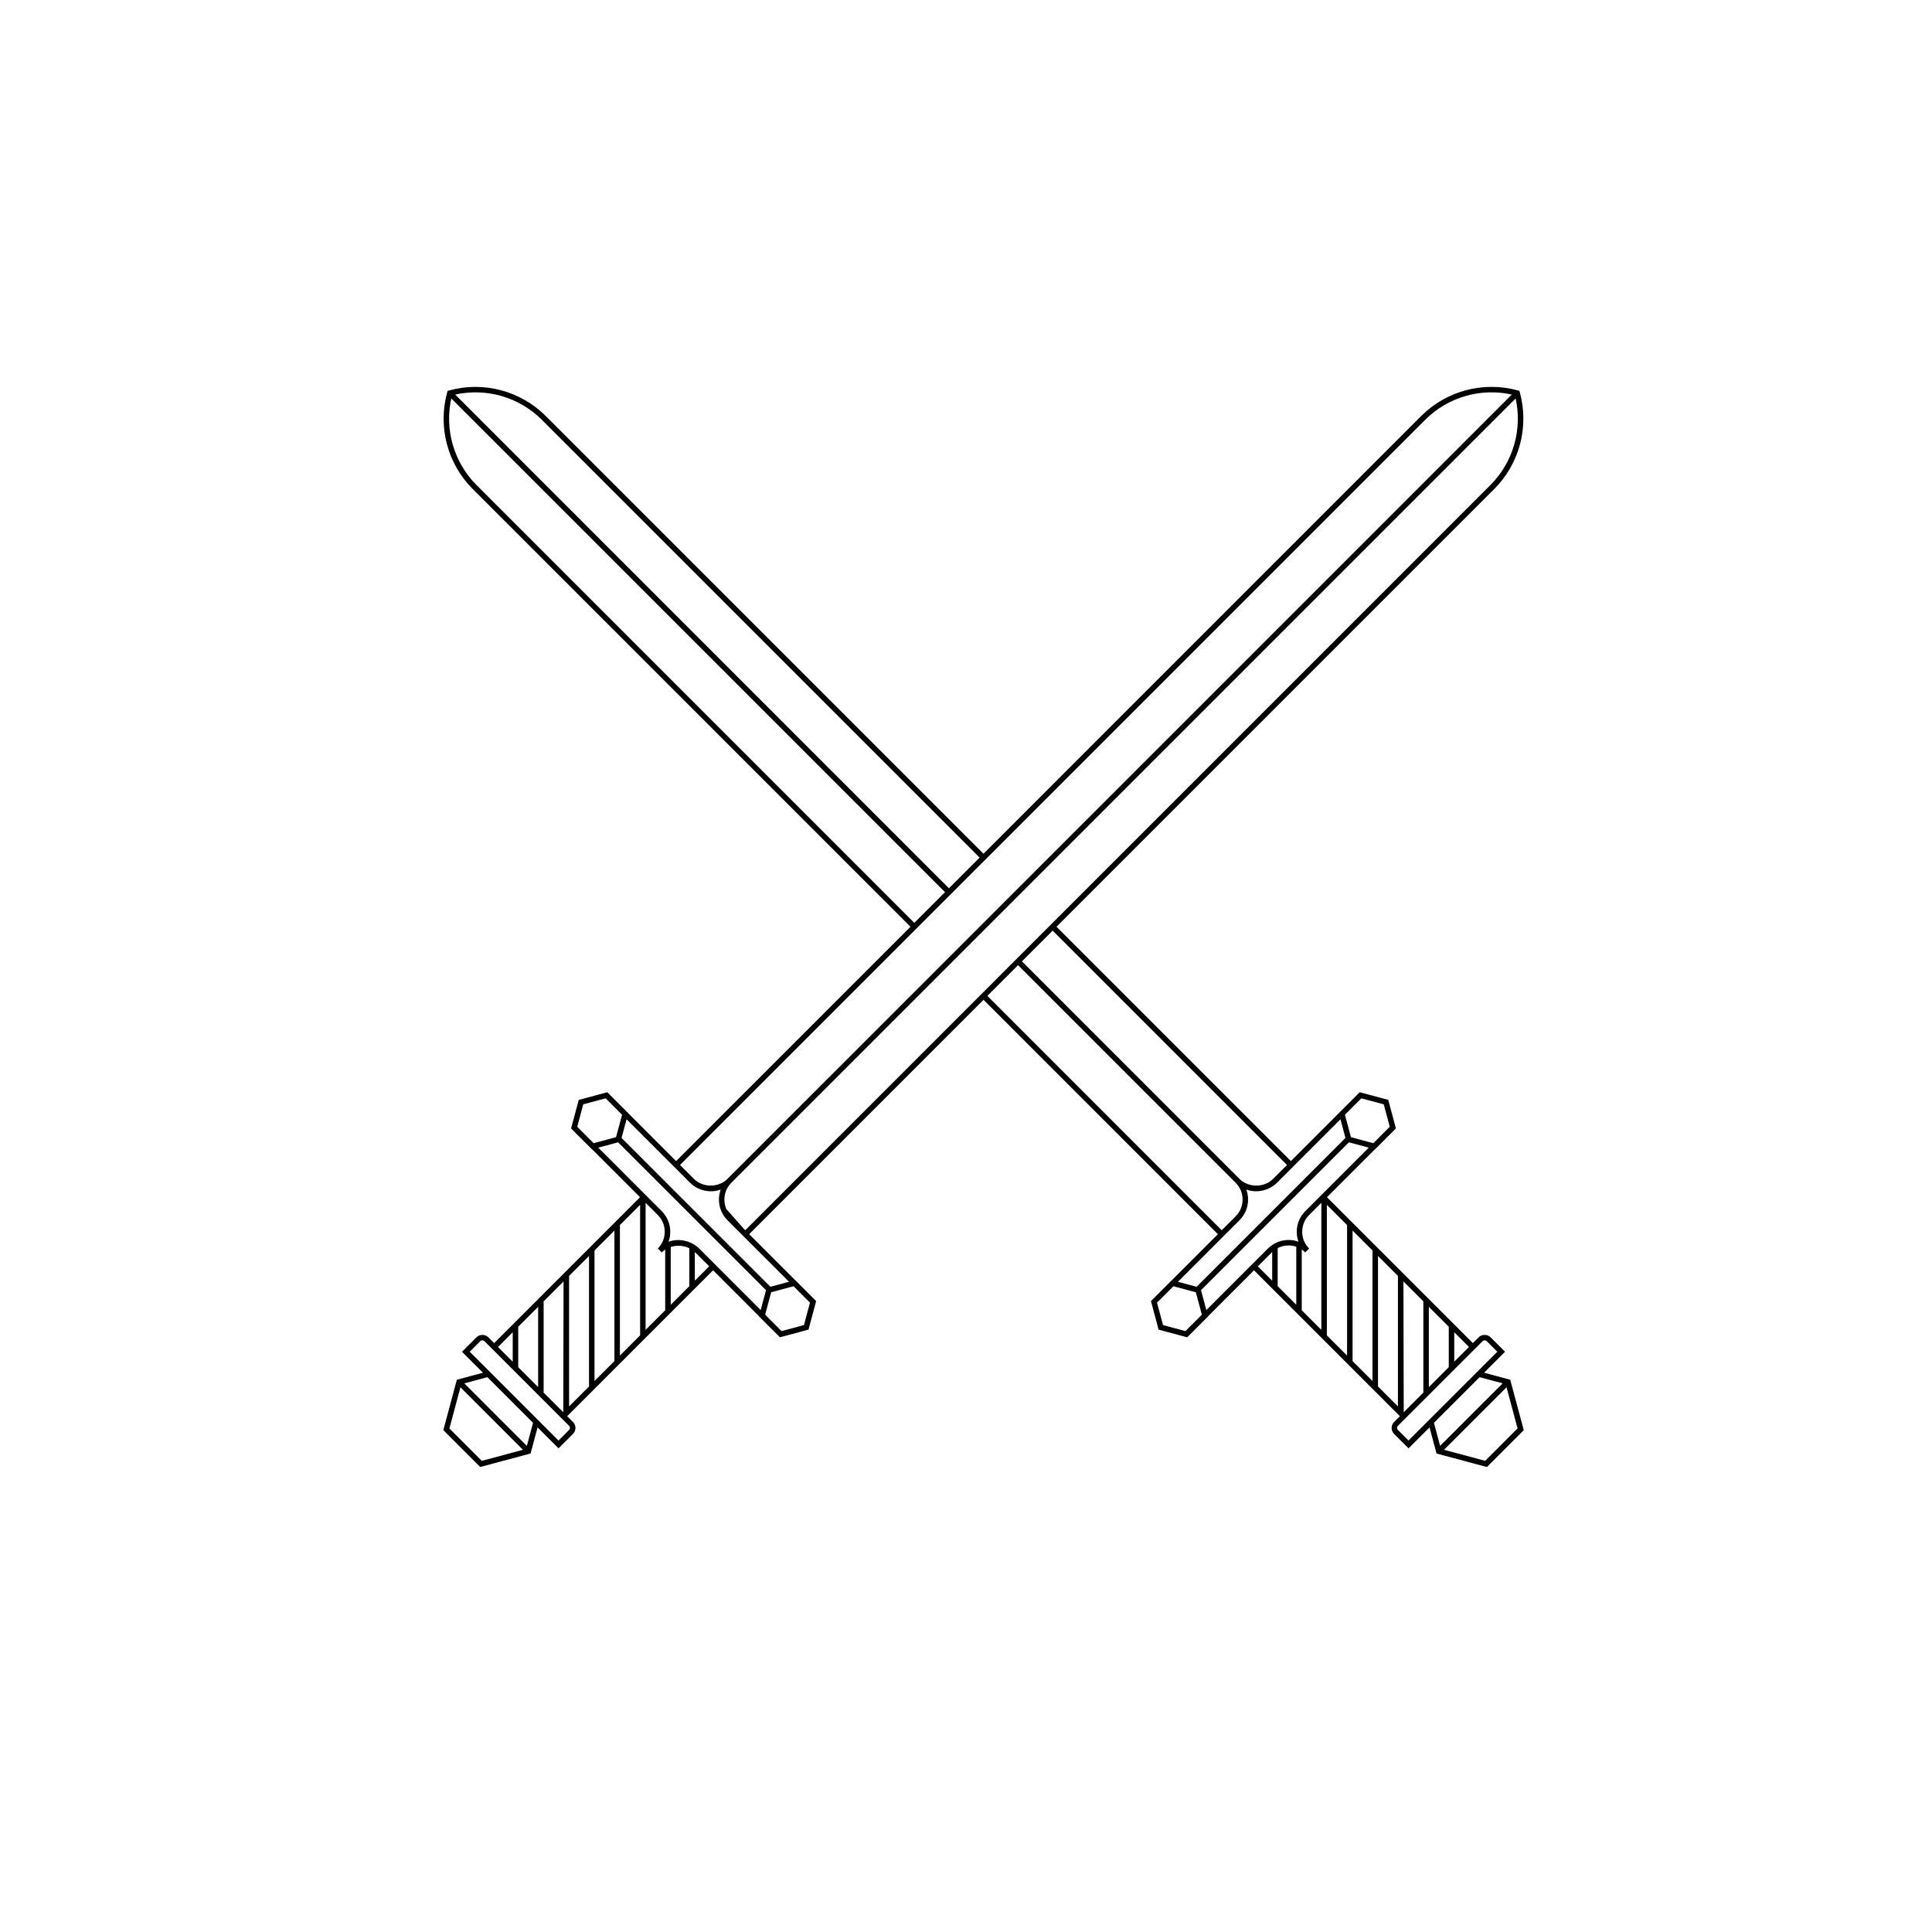
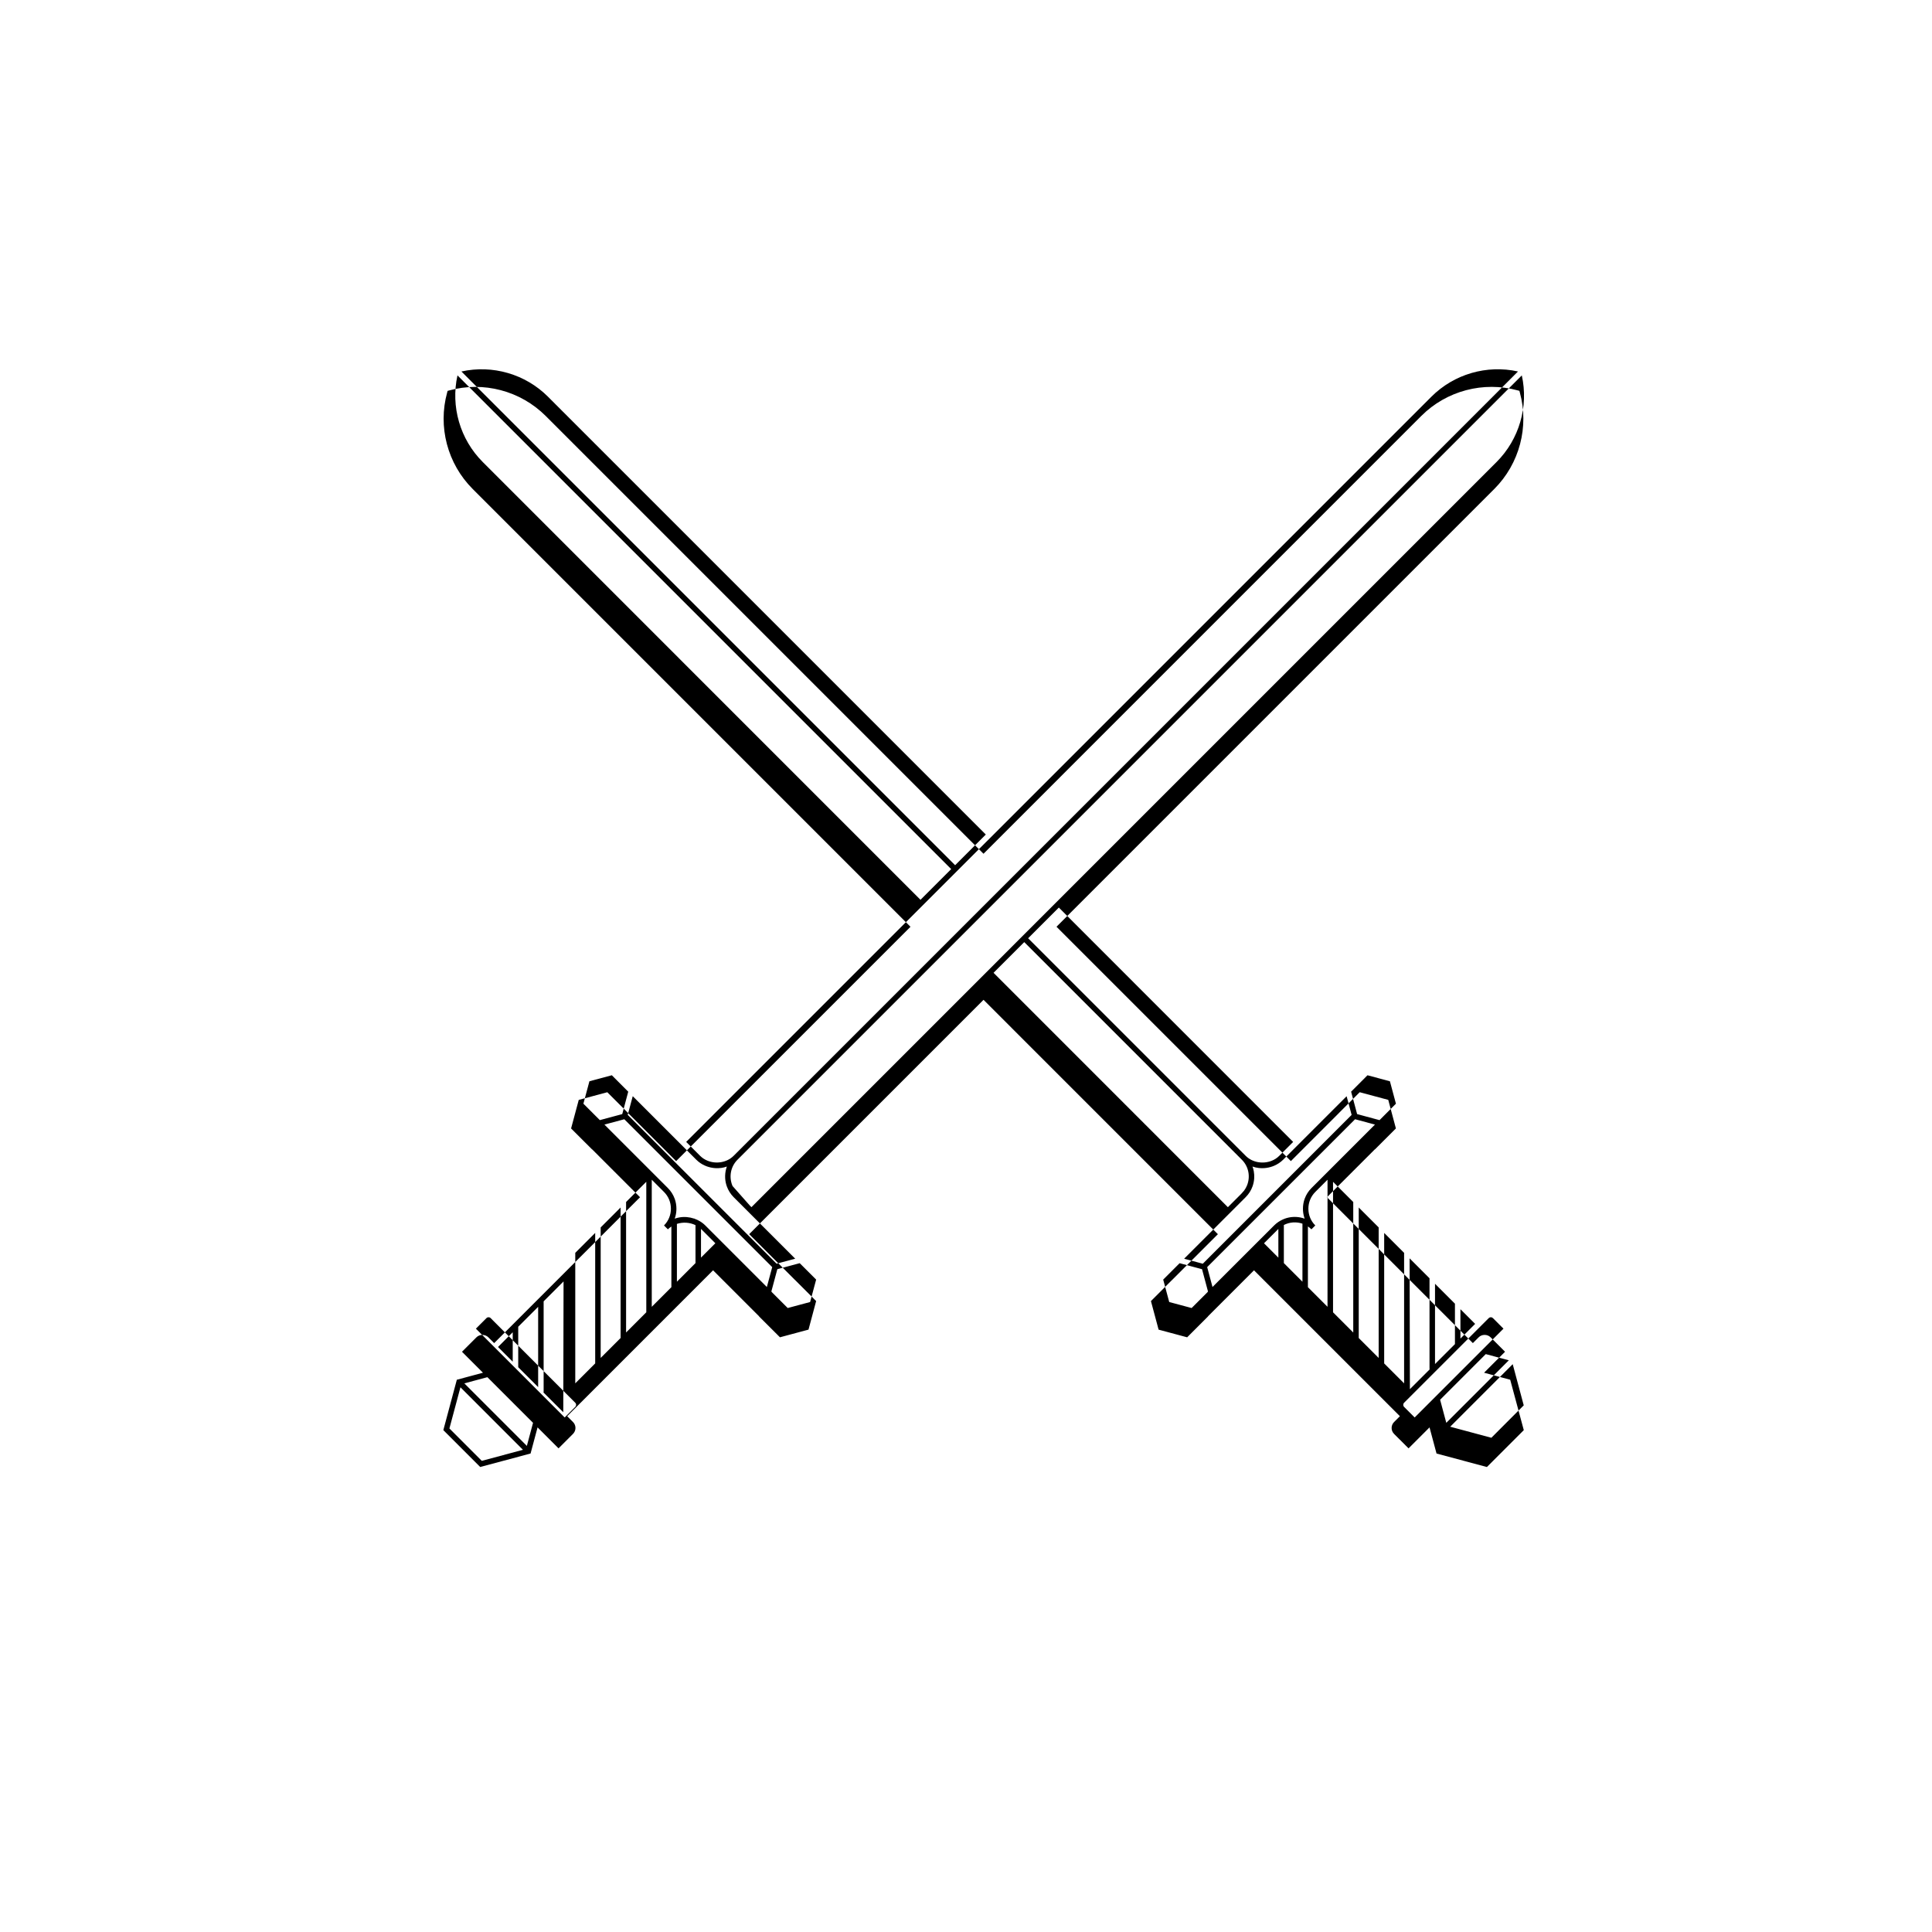
<svg xmlns="http://www.w3.org/2000/svg" fill="#000000" width="800px" height="800px" version="1.1" viewBox="144 144 512 512">
-   <path d="m544.22 509.64-6.926-1.855 5.559-5.559-3.836-3.832c-0.844-0.844-2.312-0.844-3.148 0l-1.543 1.543-38.664-38.664 12.699-12.699 0.031 0.008 5.535-5.535-2.023-7.566-7.566-2.031-5.535 5.535v0.012l-12.707 12.707-62.109-62.105 116.02-116.02c6.68-6.684 9.27-16.496 6.758-25.602l-0.109-0.398-0.398-0.109c-9.109-2.508-18.918 0.074-25.602 6.758l-0.547 0.547-115.47 115.48-116.02-116.02c-6.684-6.68-16.496-9.27-25.602-6.758l-0.398 0.109-0.109 0.398c-2.516 9.109 0.074 18.918 6.758 25.602l116.02 116.02-62.105 62.102-12.707-12.707 0.008-0.012-5.543-5.535-7.566 2.031-2.031 7.566 5.543 5.535 0.031-0.008 12.699 12.699-38.66 38.664-1.543-1.543c-0.844-0.844-2.312-0.844-3.148 0l-3.832 3.832 5.559 5.559-6.926 1.855-3.578 13.352 9.773 9.773 13.344-3.574 1.855-6.926 5.559 5.559 3.832-3.832c0.867-0.875 0.867-2.281 0-3.148l-1.543-1.543 38.664-38.664 12.188 12.188-0.008 0.031 5.543 5.535 7.566-2.031 2.023-7.566-5.535-5.535h-0.012l-12.195-12.195 62.105-62.105 0.418 0.418 61.336 61.34 0.352 0.352-12.195 12.195h-0.012l-5.535 5.535 2.031 7.566 7.566 2.031 5.535-5.535-0.008-0.031 12.188-12.188 38.664 38.664-1.543 1.543c-0.867 0.867-0.867 2.281 0 3.148l3.836 3.832 5.559-5.559 1.855 6.926 13.352 3.574 9.773-9.773zm-256.25 3.32h0.098v-24.09l5.281-5.281-0.074 34.668zm-6.637-17.355 5.281-5.281v21.277l-5.281-5.281zm-1.457 1.457v7.805l-3.898-3.898zm2.711 31.152-10.91 2.926-8.578-8.586 2.922-10.91zm1.035-1.035-16.574-16.574 6.113-1.637 12.098 12.098zm11.191-5.32c0.301 0.301 0.301 0.793 0 1.094l-2.805 2.805-5.719-5.719-0.59-0.598-17.219-17.219 2.805-2.805c0.297-0.297 0.801-0.297 1.094 0zm209.95-86.789 5.941 1.594 1.594 5.941-4.348 4.356-3.727-1.004-1.566-0.426-0.641-0.172-0.051-0.172-0.215-0.812-0.387-1.445-0.941-3.512zm-19.703 17.664-3.695 3.695c-0.578 0.578-1.266 1.02-2.012 1.309-2.281 0.902-5.086 0.469-6.863-1.309l-57.664-57.668 8.137-8.137zm-197.47-197.48 116.02 116.02-8.129 8.129-130.84-130.84c8.246-1.828 16.941 0.676 22.957 6.691zm-17.301 17.293c-6.016-6.016-8.52-14.703-6.691-22.953l130.84 130.84-8.137 8.137zm54.27 179.83 79.547-79.547 0.504-0.5 117.08-117.08c6.016-6.016 14.703-8.52 22.953-6.691l-131.36 131.36-18.84 18.84-57.668 57.664c-1.777 1.777-4.582 2.215-6.863 1.309-0.746-0.297-1.434-0.73-2.012-1.309l-3.695-3.695zm-27.59-9.777 1.594-5.941 5.941-1.594 4.348 4.356-1.082 4.039-0.246 0.918-0.215 0.812-0.051 0.172-0.641 0.172-1.082 0.289-4.211 1.133zm3.125 68.832-5.281 5.281v-34.586l5.281-5.281zm6.734-6.734-5.281 5.281v-34.586l5.281-5.281zm6.809-6.816-5.356 5.356v-34.586l5.356-5.356zm6.652-6.652-5.203 5.203v-33.684l3.242 3.242c1.18 1.18 1.832 2.754 1.832 4.441 0 1.68-0.652 3.258-1.832 4.441l1.027 1.027c0.289-0.281 0.598-0.535 0.93-0.75v16.078zm6.387-6.383-4.926 4.934v-15.324c1.605-0.523 3.414-0.41 4.926 0.332zm1.457-1.453v-7.609c0.035 0.035 0.074 0.074 0.109 0.109l3.695 3.691zm17.531 7.504-0.074 0.289-16.316-16.316c-0.457-0.457-0.965-0.844-1.52-1.164-0.406-0.234-0.824-0.43-1.266-0.59l-0.055-0.055h-0.031l-0.098-0.008c-1.262-0.426-2.621-0.535-3.91-0.309-0.418 0.074-0.832 0.18-1.23 0.324 0.074-0.195 0.137-0.398 0.191-0.609 0.18-0.652 0.266-1.336 0.266-2.031 0-0.898-0.152-1.777-0.441-2.594-0.008-0.012-0.012-0.031-0.02-0.043-0.383-1.051-0.988-2.016-1.797-2.828l-16.824-16.824 1.211-0.324 4.059-1.09 39.195 39.188zm8.727-5.922 0.008-0.008 4.25 4.25-1.594 5.941-5.941 1.594-4.25-4.25 0.02-0.02-0.109-0.109 0.566-2.102 0.848-3.168 0.172-0.641 0.172-0.051 0.812-0.215 1.637-0.438 3.309-0.887zm-1.535-1.539 0.246 0.246-0.57 0.152-4.371 1.168-39.445-39.438 1.145-4.269 0.184-0.684 16.836 16.836c0.34 0.34 0.715 0.645 1.105 0.91 0.355 0.238 0.738 0.449 1.133 0.629 0.18 0.078 0.355 0.152 0.543 0.223 0.707 0.258 1.453 0.41 2.195 0.469 0.555 0.035 1.105 0.02 1.648-0.055 0.504-0.066 1.004-0.191 1.477-0.363-0.066 0.184-0.121 0.363-0.172 0.555-0.234 0.832-0.32 1.691-0.27 2.551 0.043 0.738 0.191 1.477 0.449 2.176 0.375 1.031 0.973 2 1.797 2.828zm51.781-76.547-63.137 63.137-0.387-0.387-4.613-5.215c-0.023-0.055-0.051-0.109-0.074-0.172-0.902-2.246-0.469-4.906 1.32-6.742l207.91-207.91c1.828 8.246-0.676 16.938-6.691 22.953l-116.01 116.01-10.742 10.742zm1.586 1.586-0.559-0.559 8.133-8.133 57.723 57.723c1.789 1.832 2.227 4.496 1.32 6.742-0.195 0.48-0.449 0.945-0.77 1.379l-0.75 0.848-3.555 3.555-0.352-0.352zm50.395 74.758 15.875-15.875c0.824-0.824 1.426-1.797 1.797-2.828 0.254-0.707 0.406-1.438 0.449-2.176 0.035-0.609 0-1.219-0.105-1.812-0.074-0.438-0.191-0.867-0.344-1.285 0.543 0.195 1.102 0.324 1.672 0.387 0.48 0.055 0.973 0.066 1.457 0.031 0.75-0.055 1.488-0.211 2.195-0.469 0.121-0.043 0.238-0.094 0.363-0.141 0.898-0.375 1.723-0.918 2.422-1.609l16.832-16.832 0.137 0.516 1.188 4.43-39.441 39.441-3.906-1.047-1.039-0.277zm5.789 9.27-4.25 4.25-5.941-1.594-1.594-5.941 4.25-4.25 0.008 0.008 0.105-0.105 3.777 1.016 1.168 0.312 0.812 0.215 0.172 0.051 0.172 0.641 0.664 2.484 0.746 2.785-0.109 0.109zm18.73-9.109-3.801-3.801 3.695-3.691 0.109-0.109 0.004 7.602zm6.387 6.383-4.926-4.934v-10.094c1.531-0.789 3.32-0.902 4.926-0.352zm0.461-17.09c0.035 0.129 0.078 0.258 0.121 0.383-0.355-0.129-0.727-0.234-1.094-0.309-1.371-0.277-2.812-0.18-4.141 0.297-0.012 0.008-0.031 0.012-0.043 0.02-0.023 0.008-0.043 0.012-0.062 0.023-0.141 0.055-0.281 0.109-0.418 0.172-0.848 0.375-1.648 0.91-2.344 1.605l-16.035 16.023-0.281 0.281v-0.008l-1.41-5.266 39.195-39.188 4.531 1.219 0.738 0.195-16.828 16.828c-0.812 0.812-1.422 1.77-1.797 2.828-0.008 0.012-0.012 0.031-0.02 0.043-0.289 0.824-0.441 1.699-0.441 2.594-0.004 0.777 0.113 1.531 0.328 2.258zm6.191 23.746-5.203-5.203v-16.102c0.324 0.223 0.641 0.48 0.93 0.77l1.027-1.027c-1.18-1.18-1.832-2.754-1.832-4.441 0-1.684 0.652-3.258 1.832-4.441l3.242-3.242-0.004 33.688zm6.812 6.809-5.356-5.356v-34.586l5.356 5.356zm6.734 6.738-5.281-5.281v-34.594l5.281 5.281zm6.742 6.734-5.281-5.281v-34.586l5.281 5.281zm14.926-19.656 3.898 3.898-3.898 3.898zm-6.734-6.738 5.281 5.281v10.715l-5.281 5.281zm-1.457-1.453v24.09h0.098l-5.297 5.297-0.078-34.668zm1.785 31.168-5.719 5.719-2.805-2.805c-0.301-0.301-0.301-0.793 0-1.094l22.438-22.438c0.148-0.148 0.34-0.227 0.547-0.227 0.211 0 0.398 0.078 0.547 0.227l2.805 2.805zm1.023 1.027 12.098-12.098 6.113 1.637-16.574 16.574zm13.582 10.07-10.91-2.926 16.566-16.574 2.922 10.91z" />
+   <path d="m544.22 509.64-6.926-1.855 5.559-5.559-3.836-3.832c-0.844-0.844-2.312-0.844-3.148 0l-1.543 1.543-38.664-38.664 12.699-12.699 0.031 0.008 5.535-5.535-2.023-7.566-7.566-2.031-5.535 5.535v0.012l-12.707 12.707-62.109-62.105 116.02-116.02c6.68-6.684 9.27-16.496 6.758-25.602l-0.109-0.398-0.398-0.109c-9.109-2.508-18.918 0.074-25.602 6.758l-0.547 0.547-115.47 115.48-116.02-116.02c-6.684-6.68-16.496-9.27-25.602-6.758l-0.398 0.109-0.109 0.398c-2.516 9.109 0.074 18.918 6.758 25.602l116.02 116.02-62.105 62.102-12.707-12.707 0.008-0.012-5.543-5.535-7.566 2.031-2.031 7.566 5.543 5.535 0.031-0.008 12.699 12.699-38.66 38.664-1.543-1.543c-0.844-0.844-2.312-0.844-3.148 0l-3.832 3.832 5.559 5.559-6.926 1.855-3.578 13.352 9.773 9.773 13.344-3.574 1.855-6.926 5.559 5.559 3.832-3.832c0.867-0.875 0.867-2.281 0-3.148l-1.543-1.543 38.664-38.664 12.188 12.188-0.008 0.031 5.543 5.535 7.566-2.031 2.023-7.566-5.535-5.535h-0.012l-12.195-12.195 62.105-62.105 0.418 0.418 61.336 61.34 0.352 0.352-12.195 12.195h-0.012l-5.535 5.535 2.031 7.566 7.566 2.031 5.535-5.535-0.008-0.031 12.188-12.188 38.664 38.664-1.543 1.543c-0.867 0.867-0.867 2.281 0 3.148l3.836 3.832 5.559-5.559 1.855 6.926 13.352 3.574 9.773-9.773zm-256.25 3.32h0.098v-24.09l5.281-5.281-0.074 34.668zm-6.637-17.355 5.281-5.281v21.277l-5.281-5.281zm-1.457 1.457v7.805l-3.898-3.898zm2.711 31.152-10.91 2.926-8.578-8.586 2.922-10.91zm1.035-1.035-16.574-16.574 6.113-1.637 12.098 12.098m11.191-5.32c0.301 0.301 0.301 0.793 0 1.094l-2.805 2.805-5.719-5.719-0.59-0.598-17.219-17.219 2.805-2.805c0.297-0.297 0.801-0.297 1.094 0zm209.95-86.789 5.941 1.594 1.594 5.941-4.348 4.356-3.727-1.004-1.566-0.426-0.641-0.172-0.051-0.172-0.215-0.812-0.387-1.445-0.941-3.512zm-19.703 17.664-3.695 3.695c-0.578 0.578-1.266 1.02-2.012 1.309-2.281 0.902-5.086 0.469-6.863-1.309l-57.664-57.668 8.137-8.137zm-197.47-197.48 116.02 116.02-8.129 8.129-130.84-130.84c8.246-1.828 16.941 0.676 22.957 6.691zm-17.301 17.293c-6.016-6.016-8.52-14.703-6.691-22.953l130.84 130.84-8.137 8.137zm54.27 179.83 79.547-79.547 0.504-0.5 117.08-117.08c6.016-6.016 14.703-8.52 22.953-6.691l-131.36 131.36-18.84 18.84-57.668 57.664c-1.777 1.777-4.582 2.215-6.863 1.309-0.746-0.297-1.434-0.73-2.012-1.309l-3.695-3.695zm-27.59-9.777 1.594-5.941 5.941-1.594 4.348 4.356-1.082 4.039-0.246 0.918-0.215 0.812-0.051 0.172-0.641 0.172-1.082 0.289-4.211 1.133zm3.125 68.832-5.281 5.281v-34.586l5.281-5.281zm6.734-6.734-5.281 5.281v-34.586l5.281-5.281zm6.809-6.816-5.356 5.356v-34.586l5.356-5.356zm6.652-6.652-5.203 5.203v-33.684l3.242 3.242c1.18 1.18 1.832 2.754 1.832 4.441 0 1.68-0.652 3.258-1.832 4.441l1.027 1.027c0.289-0.281 0.598-0.535 0.93-0.75v16.078zm6.387-6.383-4.926 4.934v-15.324c1.605-0.523 3.414-0.41 4.926 0.332zm1.457-1.453v-7.609c0.035 0.035 0.074 0.074 0.109 0.109l3.695 3.691zm17.531 7.504-0.074 0.289-16.316-16.316c-0.457-0.457-0.965-0.844-1.52-1.164-0.406-0.234-0.824-0.43-1.266-0.59l-0.055-0.055h-0.031l-0.098-0.008c-1.262-0.426-2.621-0.535-3.91-0.309-0.418 0.074-0.832 0.18-1.23 0.324 0.074-0.195 0.137-0.398 0.191-0.609 0.18-0.652 0.266-1.336 0.266-2.031 0-0.898-0.152-1.777-0.441-2.594-0.008-0.012-0.012-0.031-0.02-0.043-0.383-1.051-0.988-2.016-1.797-2.828l-16.824-16.824 1.211-0.324 4.059-1.09 39.195 39.188zm8.727-5.922 0.008-0.008 4.25 4.25-1.594 5.941-5.941 1.594-4.25-4.25 0.02-0.02-0.109-0.109 0.566-2.102 0.848-3.168 0.172-0.641 0.172-0.051 0.812-0.215 1.637-0.438 3.309-0.887zm-1.535-1.539 0.246 0.246-0.57 0.152-4.371 1.168-39.445-39.438 1.145-4.269 0.184-0.684 16.836 16.836c0.34 0.34 0.715 0.645 1.105 0.91 0.355 0.238 0.738 0.449 1.133 0.629 0.18 0.078 0.355 0.152 0.543 0.223 0.707 0.258 1.453 0.41 2.195 0.469 0.555 0.035 1.105 0.02 1.648-0.055 0.504-0.066 1.004-0.191 1.477-0.363-0.066 0.184-0.121 0.363-0.172 0.555-0.234 0.832-0.32 1.691-0.27 2.551 0.043 0.738 0.191 1.477 0.449 2.176 0.375 1.031 0.973 2 1.797 2.828zm51.781-76.547-63.137 63.137-0.387-0.387-4.613-5.215c-0.023-0.055-0.051-0.109-0.074-0.172-0.902-2.246-0.469-4.906 1.32-6.742l207.91-207.91c1.828 8.246-0.676 16.938-6.691 22.953l-116.01 116.01-10.742 10.742zm1.586 1.586-0.559-0.559 8.133-8.133 57.723 57.723c1.789 1.832 2.227 4.496 1.32 6.742-0.195 0.48-0.449 0.945-0.77 1.379l-0.75 0.848-3.555 3.555-0.352-0.352zm50.395 74.758 15.875-15.875c0.824-0.824 1.426-1.797 1.797-2.828 0.254-0.707 0.406-1.438 0.449-2.176 0.035-0.609 0-1.219-0.105-1.812-0.074-0.438-0.191-0.867-0.344-1.285 0.543 0.195 1.102 0.324 1.672 0.387 0.48 0.055 0.973 0.066 1.457 0.031 0.75-0.055 1.488-0.211 2.195-0.469 0.121-0.043 0.238-0.094 0.363-0.141 0.898-0.375 1.723-0.918 2.422-1.609l16.832-16.832 0.137 0.516 1.188 4.43-39.441 39.441-3.906-1.047-1.039-0.277zm5.789 9.27-4.25 4.25-5.941-1.594-1.594-5.941 4.25-4.25 0.008 0.008 0.105-0.105 3.777 1.016 1.168 0.312 0.812 0.215 0.172 0.051 0.172 0.641 0.664 2.484 0.746 2.785-0.109 0.109zm18.73-9.109-3.801-3.801 3.695-3.691 0.109-0.109 0.004 7.602zm6.387 6.383-4.926-4.934v-10.094c1.531-0.789 3.32-0.902 4.926-0.352zm0.461-17.09c0.035 0.129 0.078 0.258 0.121 0.383-0.355-0.129-0.727-0.234-1.094-0.309-1.371-0.277-2.812-0.18-4.141 0.297-0.012 0.008-0.031 0.012-0.043 0.02-0.023 0.008-0.043 0.012-0.062 0.023-0.141 0.055-0.281 0.109-0.418 0.172-0.848 0.375-1.648 0.91-2.344 1.605l-16.035 16.023-0.281 0.281v-0.008l-1.41-5.266 39.195-39.188 4.531 1.219 0.738 0.195-16.828 16.828c-0.812 0.812-1.422 1.77-1.797 2.828-0.008 0.012-0.012 0.031-0.02 0.043-0.289 0.824-0.441 1.699-0.441 2.594-0.004 0.777 0.113 1.531 0.328 2.258zm6.191 23.746-5.203-5.203v-16.102c0.324 0.223 0.641 0.48 0.93 0.77l1.027-1.027c-1.18-1.18-1.832-2.754-1.832-4.441 0-1.684 0.652-3.258 1.832-4.441l3.242-3.242-0.004 33.688zm6.812 6.809-5.356-5.356v-34.586l5.356 5.356zm6.734 6.738-5.281-5.281v-34.594l5.281 5.281zm6.742 6.734-5.281-5.281v-34.586l5.281 5.281zm14.926-19.656 3.898 3.898-3.898 3.898zm-6.734-6.738 5.281 5.281v10.715l-5.281 5.281zm-1.457-1.453v24.09h0.098l-5.297 5.297-0.078-34.668zm1.785 31.168-5.719 5.719-2.805-2.805c-0.301-0.301-0.301-0.793 0-1.094l22.438-22.438c0.148-0.148 0.34-0.227 0.547-0.227 0.211 0 0.398 0.078 0.547 0.227l2.805 2.805zm1.023 1.027 12.098-12.098 6.113 1.637-16.574 16.574zm13.582 10.07-10.91-2.926 16.566-16.574 2.922 10.91z" />
</svg>